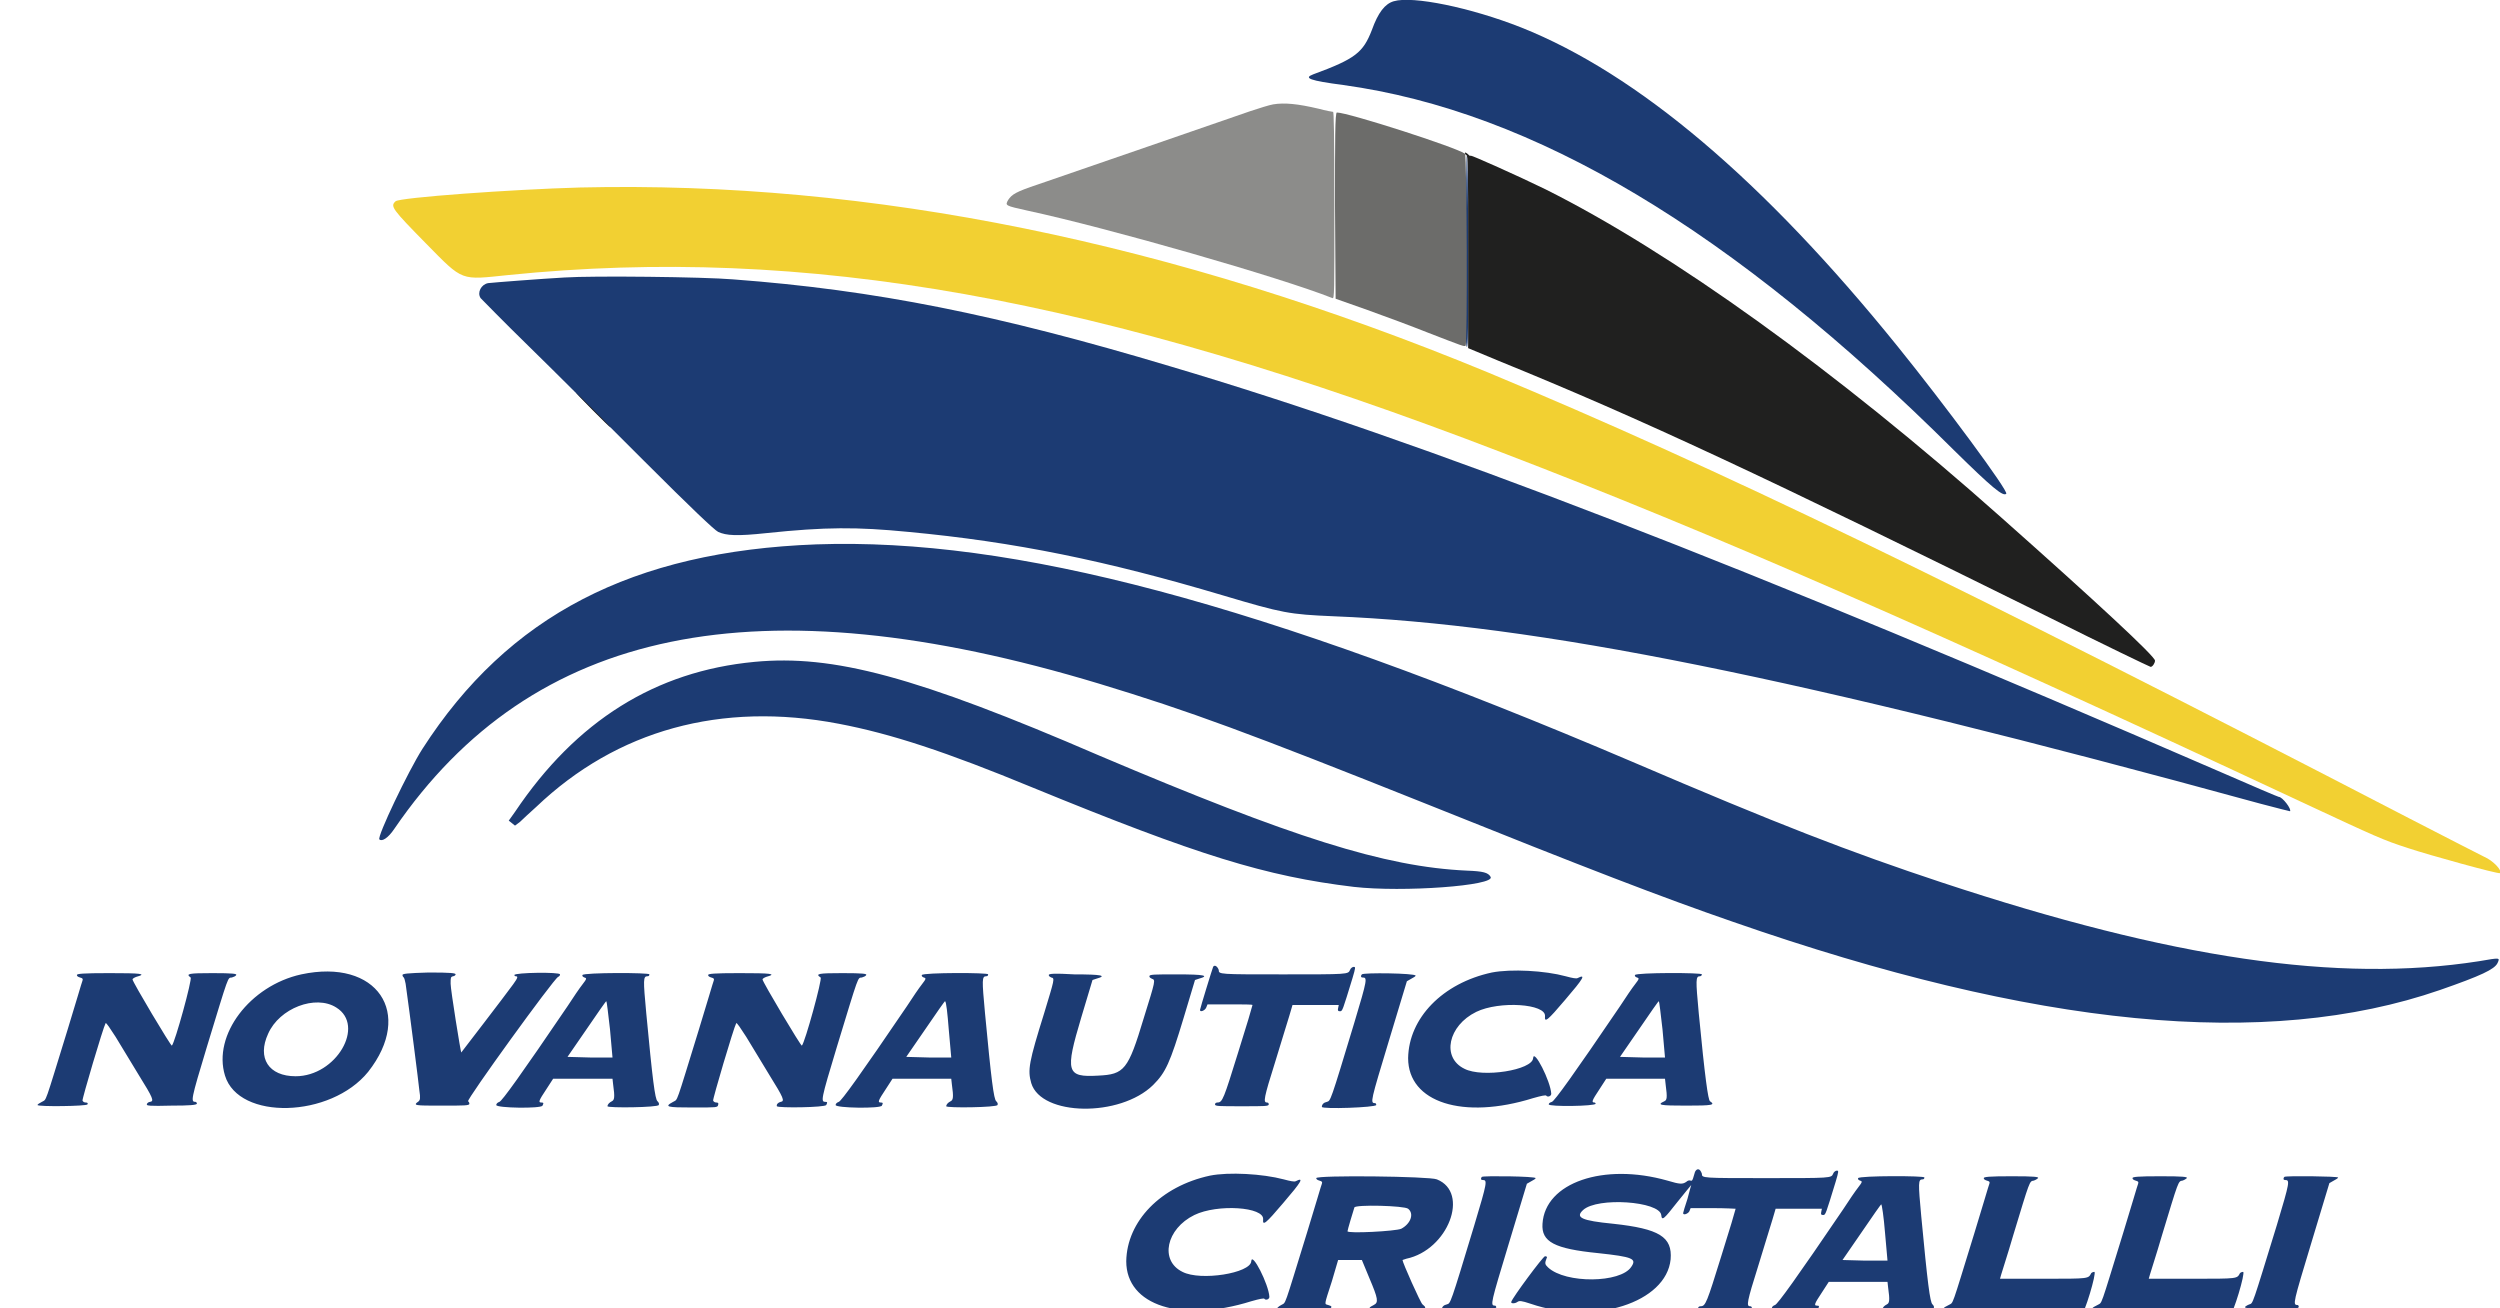
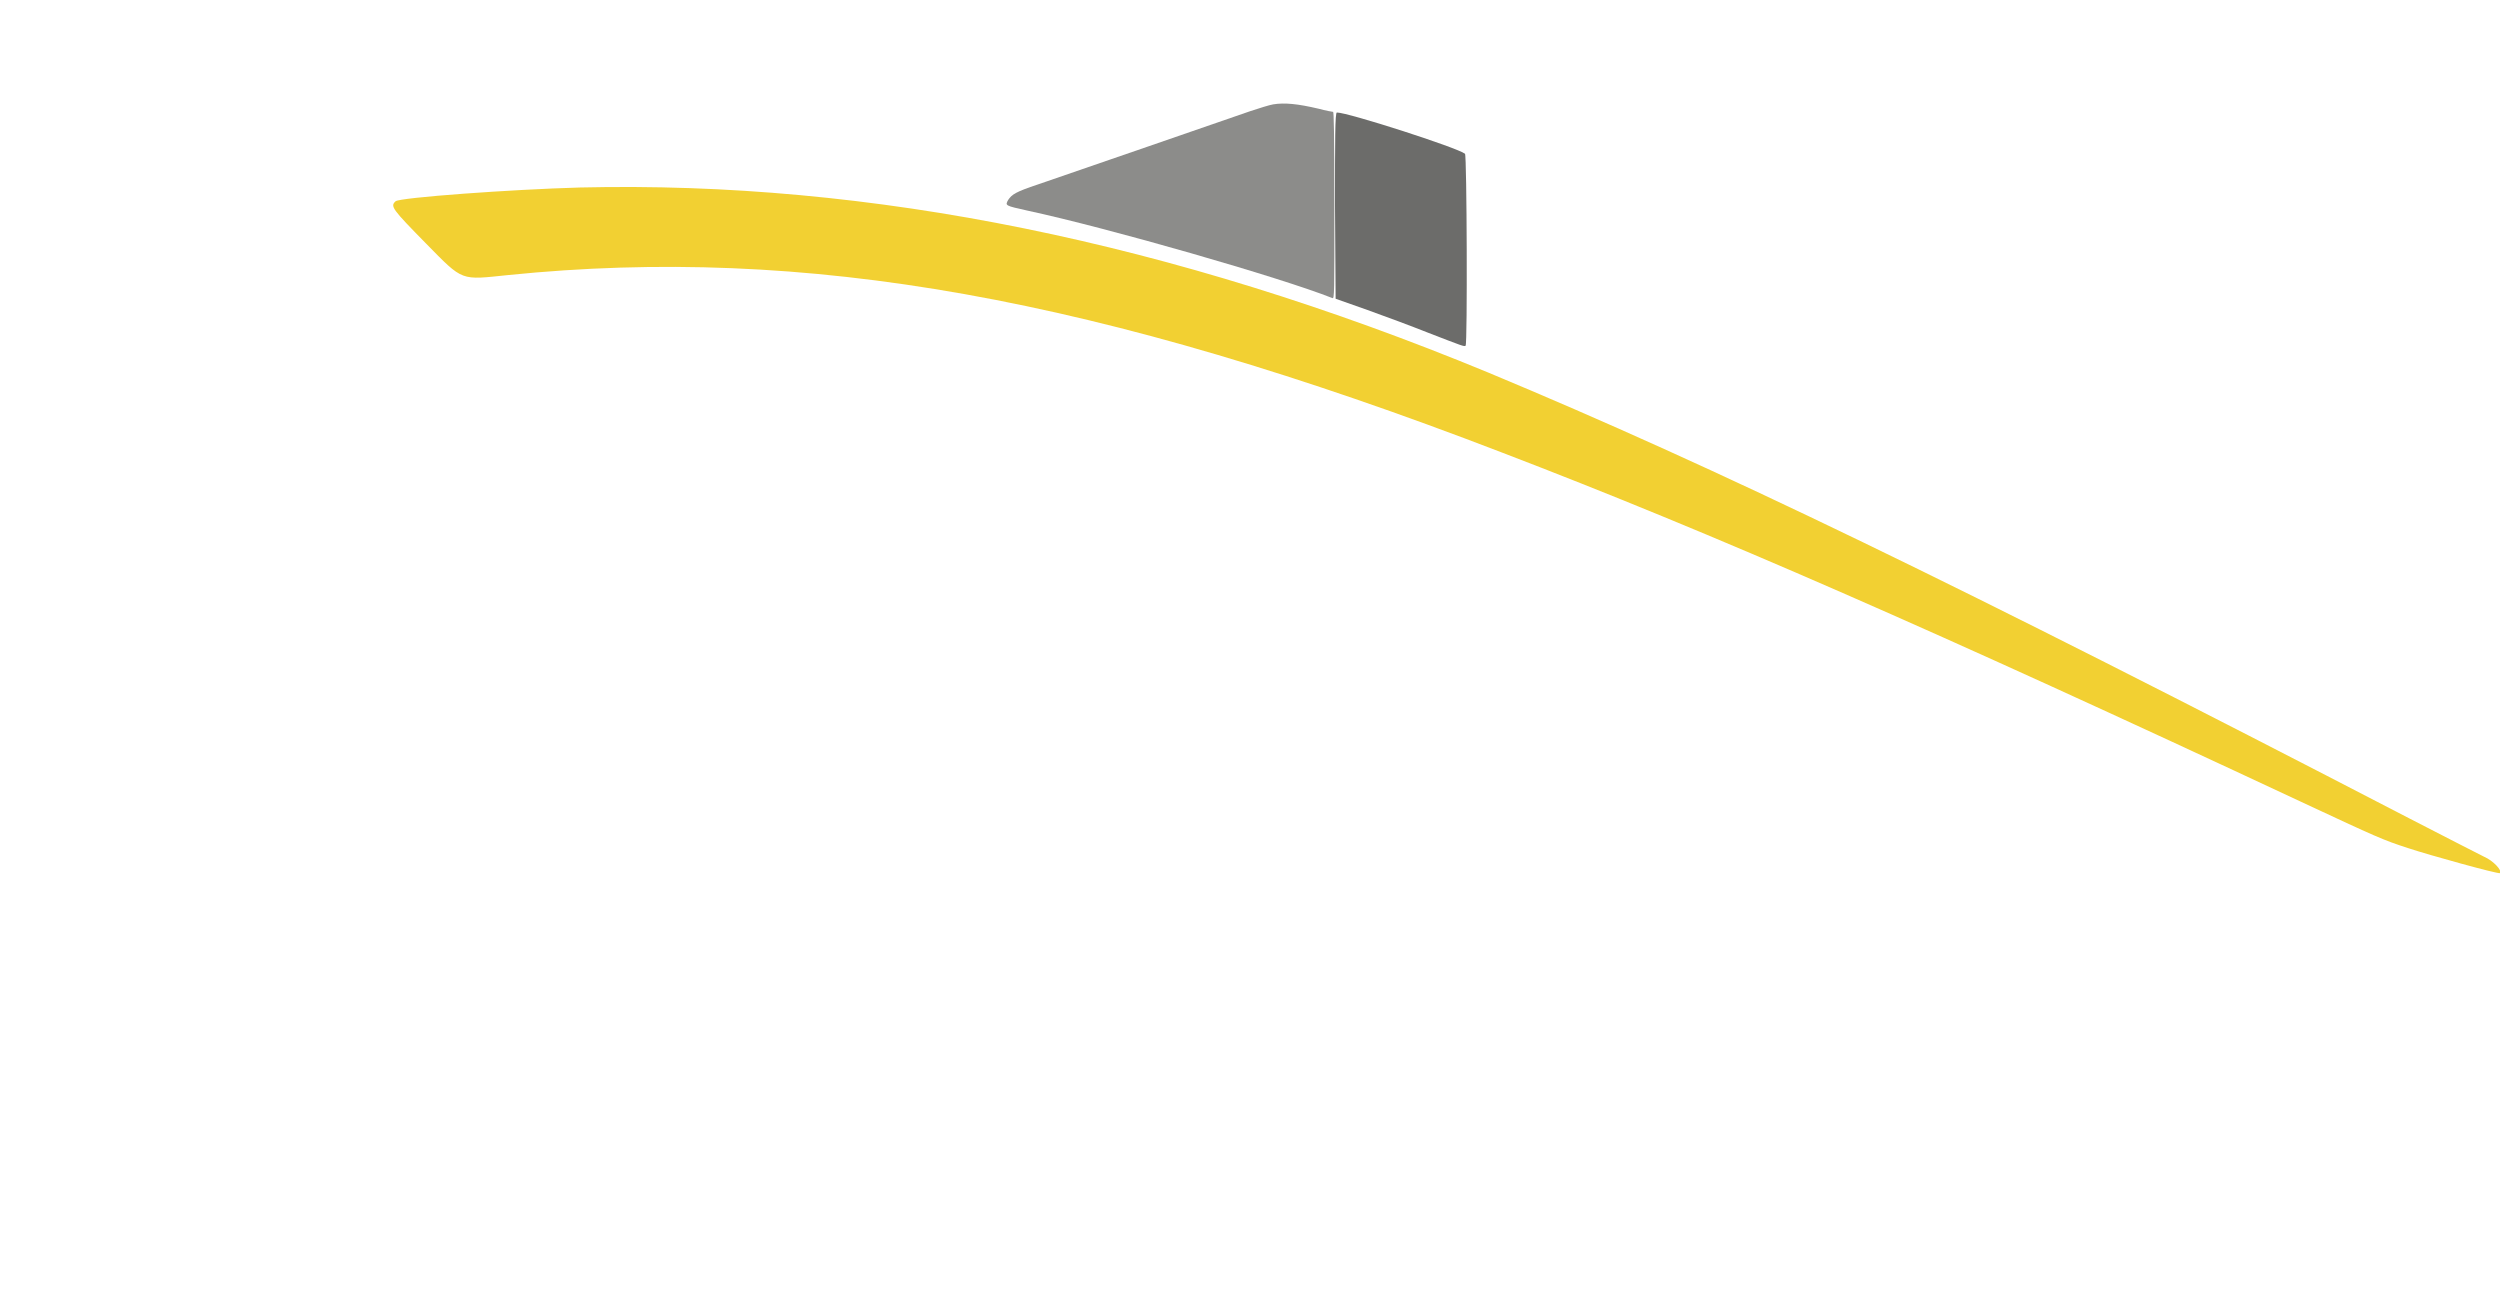
<svg xmlns="http://www.w3.org/2000/svg" version="1.1" id="svg" x="0px" y="0px" width="400px" height="209.3px" viewBox="0 0 400 209.3" style="enable-background:new 0 0 400 209.3;" xml:space="preserve">
  <style type="text/css"> .st0{fill-rule:evenodd;clip-rule:evenodd;fill:#F2D032;} .st1{fill-rule:evenodd;clip-rule:evenodd;fill:#1C3B73;} .st2{fill-rule:evenodd;clip-rule:evenodd;fill:#8C8C8A;} .st3{fill-rule:evenodd;clip-rule:evenodd;fill:#6C6C6A;} .st4{fill-rule:evenodd;clip-rule:evenodd;fill:#20201F;} </style>
  <g id="svgg">
    <path id="path0" class="st0" d="M92.8,30c-10.9,0.3-28.8,1.6-29.5,2.2c-0.9,0.8-0.6,1.2,4.9,6.8c6,6.1,5.4,5.8,13.2,5 c47.4-4.8,94.2,3.5,158.9,28.4c33.7,12.9,69.1,28.4,127.9,55.9c12.2,5.7,13.1,6.1,17.1,7.4c3.3,1.1,14.5,4.2,14.7,4 c0.4-0.4-1.1-2-2.5-2.6c-0.6-0.3-5.9-3-11.9-6.1c-73.1-37.9-111-56.2-147.5-71.4C187.5,38.7,139.3,28.9,92.8,30" />
-     <path id="path1" class="st1" d="M223,0.2c-1.4,0.4-2.5,1.8-3.5,4.6c-1.4,3.6-2.6,4.6-9.4,7.1c-1.6,0.6-0.5,1,4.8,1.7 c30.5,4.2,62.2,23.1,97.8,58.5c6,5.9,7.8,7.4,8.3,6.9c0.4-0.4-9.8-14.2-17.4-23.6c-21.4-26.5-41.6-43.6-60.2-51 C235.3,1.2,226-0.7,223,0.2 M234.5,40.2c0,12.1,0,15.3,0.2,15.3c0.2,0.1,0.2-3.1,0.2-15.3c0-10-0.1-15.3-0.2-15.3 S234.6,30.3,234.5,40.2 M90.3,44.4c-3.6,0.2-11.4,0.8-12.2,0.9c-1.1,0.2-1.8,1.5-1.2,2.4c0.2,0.2,3.6,3.7,7.7,7.7 c4.1,4,12.3,12.2,18.4,18.3c7.6,7.6,11.3,11.1,11.9,11.4c1.3,0.6,3,0.7,7.7,0.2c9.5-1,14.5-1,22.7-0.2c17.1,1.6,31.7,4.6,50.5,10.2 c9.4,2.8,10.5,3,17.5,3.3c32.6,1.3,73.9,9.6,148.4,30c2.6,0.7,4.7,1.2,4.7,1.2c0.3-0.3-1.2-2.3-1.8-2.3c-0.1,0-4.1-1.7-8.9-3.8 C278.9,90.4,228,70.7,187.2,58.6c-27.7-8.3-47.2-12.2-69.9-13.9C112.6,44.3,94.9,44.1,90.3,44.4 M130.6,87.1 c-29.4,1.1-49.3,11.4-63,32.7c-2.3,3.6-7.3,14.1-6.9,14.5c0.4,0.4,1.4-0.2,2.4-1.7c22.1-32.3,58.2-39.7,112.8-23.2 c14.5,4.4,23.7,7.8,52.5,19.3c25.4,10.2,37.6,14.9,48.9,18.8c48.5,16.9,85.3,20.5,113.1,10.9c6.6-2.3,8.7-3.3,9.2-4.3 c0.4-0.9,0.5-0.9-3-0.3c-22.5,3.5-49-0.4-85.9-12.6c-14.8-4.9-26.4-9.4-49.5-19.3C201.4,96.4,162.1,86,130.6,87.1 M120.7,105.9 c-15.8,1.5-28.5,9.4-38.3,24l-1,1.4l0.5,0.4l0.5,0.4l0.8-0.6c0.4-0.4,1.6-1.5,2.6-2.4c12.9-12.3,29.6-16.9,48.4-13.3 c8.4,1.6,17.2,4.5,31,10.2c26.6,10.9,37.3,14.2,51.4,15.9c7.9,0.9,22.7-0.2,21.9-1.6c-0.4-0.7-1.2-0.9-3.8-1 c-13.2-0.6-27.9-5.3-58.8-18.4C146.5,108.2,133.3,104.7,120.7,105.9 M194.1,154.7c-0.1,0.2-2.1,6.7-2.1,6.9c0,0.4,0.8,0.1,1-0.4 l0.2-0.5h3.6c2,0,3.6,0,3.6,0.1c0,0.1-1,3.5-2.3,7.6c-2.3,7.4-2.5,8-3.3,8c-0.2,0-0.4,0.1-0.4,0.3c0,0.3,0.6,0.3,4.3,0.3 c3.7,0,4.3,0,4.3-0.3c0-0.2-0.1-0.3-0.3-0.3c-0.6,0-0.5-0.7,1.3-6.4c1-3.2,2-6.6,2.3-7.5l0.5-1.7h3.7h3.7l-0.1,0.5 c-0.1,0.4,0,0.5,0.3,0.5c0.4,0,0.4-0.1,2-5.3c0.5-1.7,0.5-1.8,0.2-1.8c-0.2,0-0.5,0.2-0.6,0.5c-0.3,0.7-0.3,0.7-10.7,0.7 c-10.3,0-10.3,0-10.3-0.7C194.8,154.6,194.3,154.3,194.1,154.7 M238.7,155.6c-7.9,1.7-13.3,7.3-13.4,13.7c0,7.1,8.8,9.9,20,6.4 c1.4-0.4,2-0.5,2.1-0.4c0.2,0.3,0.8,0.1,0.8-0.3c-0.1-2-2.8-7.3-2.9-5.7c-0.1,1.9-8.1,3.2-11,1.7c-3.7-1.8-2.6-6.9,1.9-9.1 c3.7-1.8,11.2-1.3,11,0.7c-0.1,1.1,0.4,0.7,3.2-2.6c3-3.5,3.4-4.2,2-3.5c-0.2,0.1-0.8,0-1.9-0.3C247.2,155.3,241.8,155,238.7,155.6 M48.2,155.9c-8.2,1.8-14.2,9.7-12.2,16.2c2.2,7.2,16.9,6.8,22.9-0.6C66.3,162.1,60.3,153.3,48.2,155.9 M12.3,156 c0,0.2,0.2,0.3,0.5,0.4c0.4,0.1,0.5,0.2,0.4,0.5c-0.1,0.2-1.1,3.7-2.4,7.9c-3.8,12.3-3.3,11-4.1,11.5c-0.4,0.2-0.7,0.4-0.7,0.5 c0,0.3,7.9,0.2,8-0.1c0.1-0.2,0-0.3-0.3-0.3c-0.2,0-0.4-0.1-0.5-0.3c-0.1-0.2,3.3-11.7,3.7-12.4c0.1-0.1,0.7,0.8,1.6,2.2 c0.8,1.3,2.5,4.1,3.7,6.1c2.3,3.7,2.5,4.2,1.8,4.3c-0.2,0-0.5,0.2-0.5,0.4c-0.1,0.2,0.4,0.3,3.9,0.2c3,0,4-0.1,4.1-0.3 c0-0.1,0-0.2-0.2-0.3c-0.8,0-0.8-0.2,1.8-8.8c3.6-11.8,3.3-11,4-11.1c0.3-0.1,0.6-0.2,0.7-0.4c0.1-0.2-0.5-0.3-3.8-0.3 c-3.9,0-4.3,0.1-3.5,0.7c0.3,0.2-2.5,10.4-3,10.9c-0.1,0.2-6.3-10.2-6.3-10.6c0-0.1,0.3-0.3,0.6-0.4c1.8-0.5,0.8-0.6-4.3-0.6 C13.2,155.7,12.3,155.8,12.3,156 M64.4,156c0,0.2,0.1,0.3,0.2,0.4c0.1,0.1,0.2,0.5,0.3,1c0.7,5,2.1,16,2.2,17.1 c0.2,1.2,0.1,1.5-0.1,1.7c-1,0.7-0.7,0.7,3.7,0.7c3.6,0,4.4,0,4.4-0.3c0-0.2-0.1-0.3-0.2-0.4c-0.4-0.1,13.7-19.6,14.4-19.9 c0.2-0.1,0.3-0.2,0.3-0.4c0-0.4-7.2-0.3-7.3,0.1c0,0.1,0.1,0.2,0.2,0.2c0.4,0,0.4,0.2-0.4,1.3c-1.3,1.8-8.3,10.9-8.3,10.9 c-0.1-0.1-1.7-10-1.7-11c0-1,0-1.1,0.4-1.2c0.2,0,0.4-0.2,0.4-0.3c0-0.2-0.7-0.3-4.3-0.3C65.1,155.7,64.4,155.8,64.4,156 M93.2,156 c-0.1,0.2,0.1,0.3,0.3,0.4c0.4,0.1,0.4,0.2-0.3,1.1c-0.4,0.5-1.5,2.1-2.4,3.5c-7.4,10.9-10.5,15.2-10.9,15.3 c-0.3,0.1-0.5,0.3-0.5,0.5c0,0.5,7.2,0.6,7.4,0.1c0.2-0.4,0.2-0.5-0.2-0.5c-0.5,0-0.4-0.3,0.8-2.1l1.1-1.7h4.7H98l0.1,0.9 c0.3,2.1,0.2,2.5-0.2,2.7c-0.4,0.2-0.7,0.5-0.7,0.8c0,0.3,8.1,0.2,8.2-0.2c0.1-0.2,0-0.4-0.2-0.6c-0.4-0.3-0.8-3.5-1.8-14.1 c-0.5-5.4-0.5-5.9,0.2-5.9c0.2,0,0.3-0.1,0.3-0.3C104,155.6,93.4,155.6,93.2,156 M113.3,156c0,0.2,0.2,0.3,0.5,0.4 c0.4,0.1,0.5,0.2,0.4,0.5c-0.1,0.2-1.1,3.7-2.4,7.9c-3.8,12.3-3.3,11-4.1,11.5c-1.5,0.8-1,0.9,3.2,0.9c3.8,0,3.9,0,4-0.4 c0.1-0.3,0-0.4-0.3-0.4c-0.2,0-0.4-0.1-0.5-0.3c-0.1-0.2,3.3-11.7,3.7-12.4c0.1-0.1,0.7,0.8,1.6,2.2c0.8,1.3,2.5,4.1,3.7,6.1 c2.3,3.7,2.5,4.2,1.8,4.3c-0.4,0.1-0.7,0.4-0.6,0.7c0.2,0.3,7.7,0.2,7.9-0.2c0.2-0.4,0.2-0.5-0.1-0.5c-0.8,0-0.8-0.2,1.8-8.8 c3.6-11.8,3.3-11,4-11.1c0.3-0.1,0.6-0.2,0.7-0.4c0.1-0.2-0.5-0.3-3.8-0.3c-3.9,0-4.4,0.1-3.5,0.7c0.3,0.2-2.5,10.4-3,10.9 c-0.1,0.2-6.3-10.2-6.3-10.6c0-0.1,0.3-0.3,0.6-0.4c1.8-0.5,0.8-0.6-4.3-0.6C114.2,155.7,113.3,155.8,113.3,156 M147.5,156 c-0.1,0.2,0.1,0.3,0.3,0.4c0.4,0.1,0.4,0.2-0.3,1.1c-0.4,0.5-1.5,2.1-2.4,3.5c-7.4,10.9-10.5,15.2-10.9,15.3 c-0.3,0.1-0.5,0.3-0.5,0.5c0,0.5,7.2,0.6,7.4,0.1c0.2-0.4,0.2-0.5-0.2-0.5c-0.5,0-0.4-0.3,0.8-2.1l1.1-1.7h4.7h4.7l0.1,0.9 c0.3,2.1,0.2,2.5-0.2,2.7c-0.4,0.2-0.7,0.5-0.7,0.8c0,0.3,8.1,0.2,8.2-0.2c0.1-0.2,0-0.4-0.2-0.6c-0.4-0.3-0.8-3.5-1.8-14.1 c-0.5-5.4-0.5-5.9,0.2-5.9c0.2,0,0.3-0.1,0.3-0.3C158.3,155.6,147.7,155.6,147.5,156 M167.8,156c0,0.2,0.2,0.3,0.4,0.4 c0.6,0.1,0.5,0.3-1.1,5.6c-2.5,8-2.7,9.2-2.1,11.3c1.6,5.3,14.2,5.5,19.5,0.3c2-2,2.7-3.5,4.9-10.8l1.8-6l0.6-0.2 c1.8-0.5,0.9-0.7-3.5-0.7c-3.6,0-4.4,0-4.4,0.3c0,0.2,0.2,0.3,0.4,0.4c0.6,0.2,0.6,0.2-1.3,6.3c-2.5,8.3-3.1,9-7.3,9.2 c-5.1,0.3-5.3-0.6-2.7-9.3l1.8-6l0.6-0.2c1.8-0.5,0.9-0.7-3.5-0.7C168.6,155.7,167.8,155.8,167.8,156 M217.9,155.9 c-0.2,0.2-0.2,0.5,0.1,0.5c0.8,0,0.8,0.2-1.3,7.2c-3.9,12.9-3.8,12.5-4.4,12.7c-0.5,0.1-0.8,0.4-0.8,0.8c0,0.4,8.6,0.1,8.7-0.3 c0-0.2-0.1-0.3-0.2-0.3c-0.8,0-0.7-0.3,2.2-9.9l2.9-9.6l0.7-0.4c0.4-0.2,0.7-0.4,0.7-0.5C226.4,155.7,218.1,155.6,217.9,155.9 M261.6,156c-0.1,0.2,0.1,0.3,0.3,0.4c0.4,0.1,0.4,0.2-0.3,1.1c-0.4,0.5-1.5,2.1-2.4,3.5c-7.4,10.9-10.5,15.2-10.9,15.3 c-0.3,0.1-0.5,0.2-0.5,0.4c0,0.4,7.4,0.3,7.5-0.1c0-0.1-0.1-0.2-0.2-0.2c-0.5,0-0.4-0.3,0.8-2.1l1.1-1.7h4.7h4.7l0.1,0.9 c0.3,2.2,0.2,2.5-0.2,2.7c-1.3,0.6-0.7,0.7,3.5,0.7c4.2,0,4.7-0.1,3.8-0.7c-0.3-0.2-0.8-3.7-1.8-14.1c-0.5-5.4-0.5-5.9,0.2-5.9 c0.1,0,0.3-0.1,0.3-0.3C272.4,155.6,261.8,155.6,261.6,156 M97.6,164.7c0.2,2.4,0.4,4.4,0.4,4.5c0,0-1.6,0-3.6,0l-3.6-0.1l3.1-4.5 c1.7-2.5,3.1-4.5,3.1-4.4C97.1,160.2,97.3,162.2,97.6,164.7 M151.8,164.7c0.2,2.4,0.4,4.4,0.4,4.5c0,0-1.6,0-3.6,0l-3.6-0.1 l3.1-4.5c1.7-2.5,3.1-4.5,3.1-4.4C151.4,160.2,151.6,162.2,151.8,164.7 M266,164.7c0.2,2.4,0.4,4.4,0.4,4.5c0,0-1.6,0-3.6,0 l-3.6-0.1l3.1-4.5c1.7-2.5,3.1-4.5,3.1-4.4C265.5,160.2,265.7,162.2,266,164.7 M53.8,161.2c4.7,2.9,0,11-6.5,11 c-4.3,0-6.2-2.9-4.4-6.8C44.7,161.3,50.5,159.1,53.8,161.2 M271.2,187.5c-0.1,0.3-0.2,0.7-0.3,1c-0.1,0.3-0.2,0.5-0.4,0.4 c-0.2-0.1-0.5,0-0.7,0.2c-0.6,0.4-1,0.4-3-0.2c-10.2-2.9-19.6,0.3-20,6.9c-0.2,2.9,1.9,4,8.9,4.7c5.6,0.6,6.2,0.9,5.3,2.2 c-1.7,2.6-10.5,2.7-13.3,0.1c-0.5-0.5-0.6-0.6-0.2-1.6c0.1-0.1-0.1-0.2-0.3-0.2c-0.3,0-5.2,6.6-5.4,7.3c-0.1,0.3,0.6,0.3,1,0 c0.3-0.2,0.6-0.2,2.1,0.3c10.2,3.5,21.7-0.2,22.4-7.1c0.3-3.6-1.8-4.9-9.2-5.7c-5.1-0.5-6.1-1-4.8-2.2c2.3-2.1,12.2-1.4,12.5,0.8 c0.1,1,0.4,0.7,2.6-2.1c1.2-1.5,2.2-2.7,2.2-2.7c0,0-0.3,1-0.6,2.2c-0.4,1.2-0.7,2.2-0.7,2.3c0,0.4,0.8,0.1,1-0.3l0.2-0.5h3.6 c2,0,3.6,0.1,3.6,0.1c0,0.1-1,3.5-2.3,7.6c-2.3,7.4-2.5,8-3.3,8c-0.2,0-0.4,0.1-0.4,0.3c0,0.3,0.6,0.3,4.3,0.3s4.3,0,4.3-0.3 c0-0.2-0.1-0.3-0.3-0.3c-0.6,0-0.5-0.7,1.3-6.4c1-3.2,2-6.6,2.3-7.5l0.5-1.7h3.7h3.7l-0.1,0.5c-0.1,0.4,0,0.5,0.3,0.5 c0.4,0,0.4-0.1,2-5.3c0.5-1.7,0.5-1.8,0.2-1.8c-0.2,0-0.5,0.2-0.6,0.5c-0.3,0.7-0.3,0.7-10.7,0.7c-10.3,0-10.3,0-10.3-0.7 C272,186.9,271.5,186.9,271.2,187.5 M193.6,188.1c-7.9,1.7-13.3,7.3-13.4,13.7c0,7.1,8.8,9.9,20,6.4c1.4-0.4,2-0.5,2.1-0.4 c0.2,0.3,0.8,0.1,0.8-0.3c-0.1-2-2.8-7.3-2.9-5.7c-0.1,1.9-8.1,3.2-11,1.7c-3.7-1.8-2.6-6.9,1.9-9.1c3.7-1.8,11.2-1.3,11,0.7 c-0.1,1.1,0.4,0.7,3.2-2.6c3-3.5,3.4-4.2,2-3.5c-0.2,0.1-0.8,0-1.9-0.3C202,187.8,196.6,187.5,193.6,188.1 M210.6,188.5 c0,0.2,0.2,0.3,0.5,0.4c0.4,0.1,0.5,0.2,0.4,0.5c-0.1,0.2-1.1,3.7-2.4,7.9c-3.8,12.3-3.3,11-4.1,11.5c-0.4,0.2-0.7,0.5-0.7,0.6 c0,0.4,8.4,0.4,8.6,0c0.2-0.4,0.2-0.4-0.4-0.6c-0.6-0.2-0.7,0.2,0.6-3.8l1-3.4h1.9h1.9l1.2,2.9c1.4,3.3,1.5,3.9,0.7,4.3 c-1.4,0.7-0.8,0.8,3.7,0.8c4.6,0,5.1-0.1,4.1-0.9c-0.3-0.2-3.2-6.7-3.2-7.1c0,0,0.3-0.1,0.6-0.2c6.7-1.4,10.2-10.6,4.9-12.7 C228.8,188.2,210.6,188,210.6,188.5 M237.1,188.3c-0.2,0.2-0.2,0.5,0.1,0.5c0.8,0,0.8,0.2-1.3,7.2c-3.9,12.9-3.8,12.5-4.4,12.7 c-0.5,0.1-0.8,0.4-0.8,0.8c0,0.4,8.6,0.1,8.7-0.3c0-0.2-0.1-0.3-0.2-0.3c-0.8,0-0.7-0.3,2.2-9.9l2.9-9.6l0.7-0.4 c0.4-0.2,0.7-0.4,0.7-0.5C245.7,188.2,237.3,188.1,237.1,188.3 M297.3,188.5c-0.1,0.2,0.1,0.3,0.3,0.4c0.4,0.1,0.4,0.2-0.3,1.1 c-0.4,0.5-1.5,2.1-2.4,3.5c-7.4,10.9-10.5,15.2-10.9,15.3c-0.3,0.1-0.5,0.3-0.5,0.5c0,0.5,7.2,0.6,7.4,0.1c0.2-0.4,0.2-0.5-0.2-0.5 c-0.5,0-0.4-0.3,0.8-2.1l1.1-1.7h4.7h4.7l0.1,0.9c0.3,2.1,0.2,2.5-0.2,2.7c-0.4,0.2-0.7,0.5-0.7,0.8c0,0.3,8.1,0.2,8.2-0.2 c0.1-0.2,0-0.4-0.2-0.6c-0.4-0.3-0.8-3.5-1.8-14.1c-0.5-5.4-0.5-5.9,0.2-5.9c0.2,0,0.3-0.1,0.3-0.3 C308.1,188.1,297.5,188.1,297.3,188.5 M317.4,188.5c0,0.2,0.2,0.3,0.5,0.4c0.4,0.1,0.5,0.2,0.4,0.5c-0.1,0.2-1.1,3.7-2.4,7.9 c-3.8,12.3-3.3,11-4.1,11.5c-1.8,0.9-1.5,0.9,10.1,0.9c10.8,0,10.8,0,10.8,0.4c0,0.3,0.1,0.4,0.3,0.3c0.5-0.1,2.5-6.8,2.1-6.9 c-0.2,0-0.4,0.1-0.5,0.2c-0.5,0.9-0.2,0.9-7.6,0.9c-3.9,0-7,0-7,0c0,0,0.1-0.3,0.2-0.7s1-3.1,1.9-6.2c2.7-8.9,2.6-8.7,3.3-8.8 c0.3-0.1,0.6-0.3,0.7-0.4c0.1-0.2-0.5-0.3-4.2-0.3C318.2,188.2,317.4,188.3,317.4,188.5 M341.2,188.5c0,0.2,0.2,0.3,0.5,0.4 c0.4,0.1,0.5,0.2,0.4,0.5c-0.1,0.2-1.1,3.7-2.4,7.9c-3.8,12.3-3.3,11-4.1,11.5c-1.8,0.9-1.5,0.9,10.1,0.9c10.8,0,10.8,0,10.8,0.4 c0,0.3,0.1,0.4,0.3,0.3c0.5-0.1,2.5-6.8,2.1-6.9c-0.2,0-0.4,0.1-0.5,0.2c-0.5,0.9-0.2,0.9-7.6,0.9c-3.9,0-7,0-7,0 c0,0,0.1-0.3,0.2-0.7s1-3.1,1.9-6.2c2.7-8.9,2.6-8.7,3.3-8.8c0.3-0.1,0.6-0.3,0.7-0.4c0.1-0.2-0.5-0.3-4.2-0.3 C341.9,188.2,341.2,188.3,341.2,188.5 M365.5,188.3c-0.2,0.2-0.2,0.5,0.1,0.5c0.8,0,0.8,0.2-1.3,7.2c-4,13-3.8,12.5-4.4,12.7 c-0.3,0.1-0.6,0.3-0.7,0.4c-0.1,0.2,0.5,0.3,4.2,0.3c3.7,0,4.4,0,4.4-0.3c0-0.2-0.1-0.3-0.2-0.3c-0.8,0-0.7-0.3,2.2-9.9l2.9-9.6 l0.7-0.4c0.4-0.2,0.7-0.4,0.7-0.5C374,188.2,365.7,188.1,365.5,188.3 M301.6,197.2c0.2,2.4,0.4,4.4,0.4,4.5c0,0-1.6,0-3.6,0 l-3.6-0.1l3.1-4.5c1.7-2.5,3.1-4.5,3.1-4.4C301.1,192.7,301.4,194.7,301.6,197.2 M225.3,193.4c1,0.8,0.4,2.4-1.1,3.2 c-0.9,0.4-8.6,0.8-8.6,0.4c0-0.2,0.9-3.2,1.1-3.8C216.8,192.7,224.7,192.9,225.3,193.4" />
    <path id="path2" class="st2" d="M203.7,16.7c-0.6,0.1-2.2,0.6-3.7,1.1c-2.9,1-28.9,10-33.9,11.7c-3.6,1.2-4.2,1.6-4.8,2.5 c-0.5,0.9-0.5,0.9,3.1,1.7c13,2.8,40.5,10.7,48.8,14c0.3,0.1,0.3-0.7,0.3-14.8c0-11.8-0.1-15-0.2-15c-0.1,0-1.2-0.2-2.3-0.5 C207.6,16.6,205.5,16.4,203.7,16.7" />
    <path id="path3" class="st3" d="M213.6,32.9l0.1,14.9l5.1,1.8c2.8,1,7.1,2.6,9.6,3.6c5.7,2.2,5.9,2.3,6.1,2.1 c0.3-0.2,0.2-30.5-0.1-30.7c-1.3-1-18.7-6.6-20.5-6.6C213.6,18,213.6,22.4,213.6,32.9" />
-     <path id="path4" class="st4" d="M234.6,24.8c0.3,0.2,0.3,1.2,0.3,15.6v15.3l4.8,2c23.1,9.4,42.5,18.5,88.2,41.1 c8.8,4.4,16.1,7.9,16.2,7.9c0.3,0,0.7-0.6,0.7-1c0-0.7-9.5-9.5-24.6-22.9c-26.3-23.4-52.7-42.4-72.9-52.5c-4.5-2.2-11.9-5.5-12-5.4 c-0.1,0.1-0.2,0-0.4-0.2c-0.2-0.2-0.4-0.3-0.5-0.3C234.4,24.6,234.4,24.7,234.6,24.8 M94.8,65.6c1.5,1.5,2.8,2.8,2.9,2.8 c0.1,0-1.1-1.2-2.7-2.8c-1.5-1.5-2.8-2.8-2.9-2.8C92.1,62.8,93.3,64.1,94.8,65.6" />
  </g>
</svg>